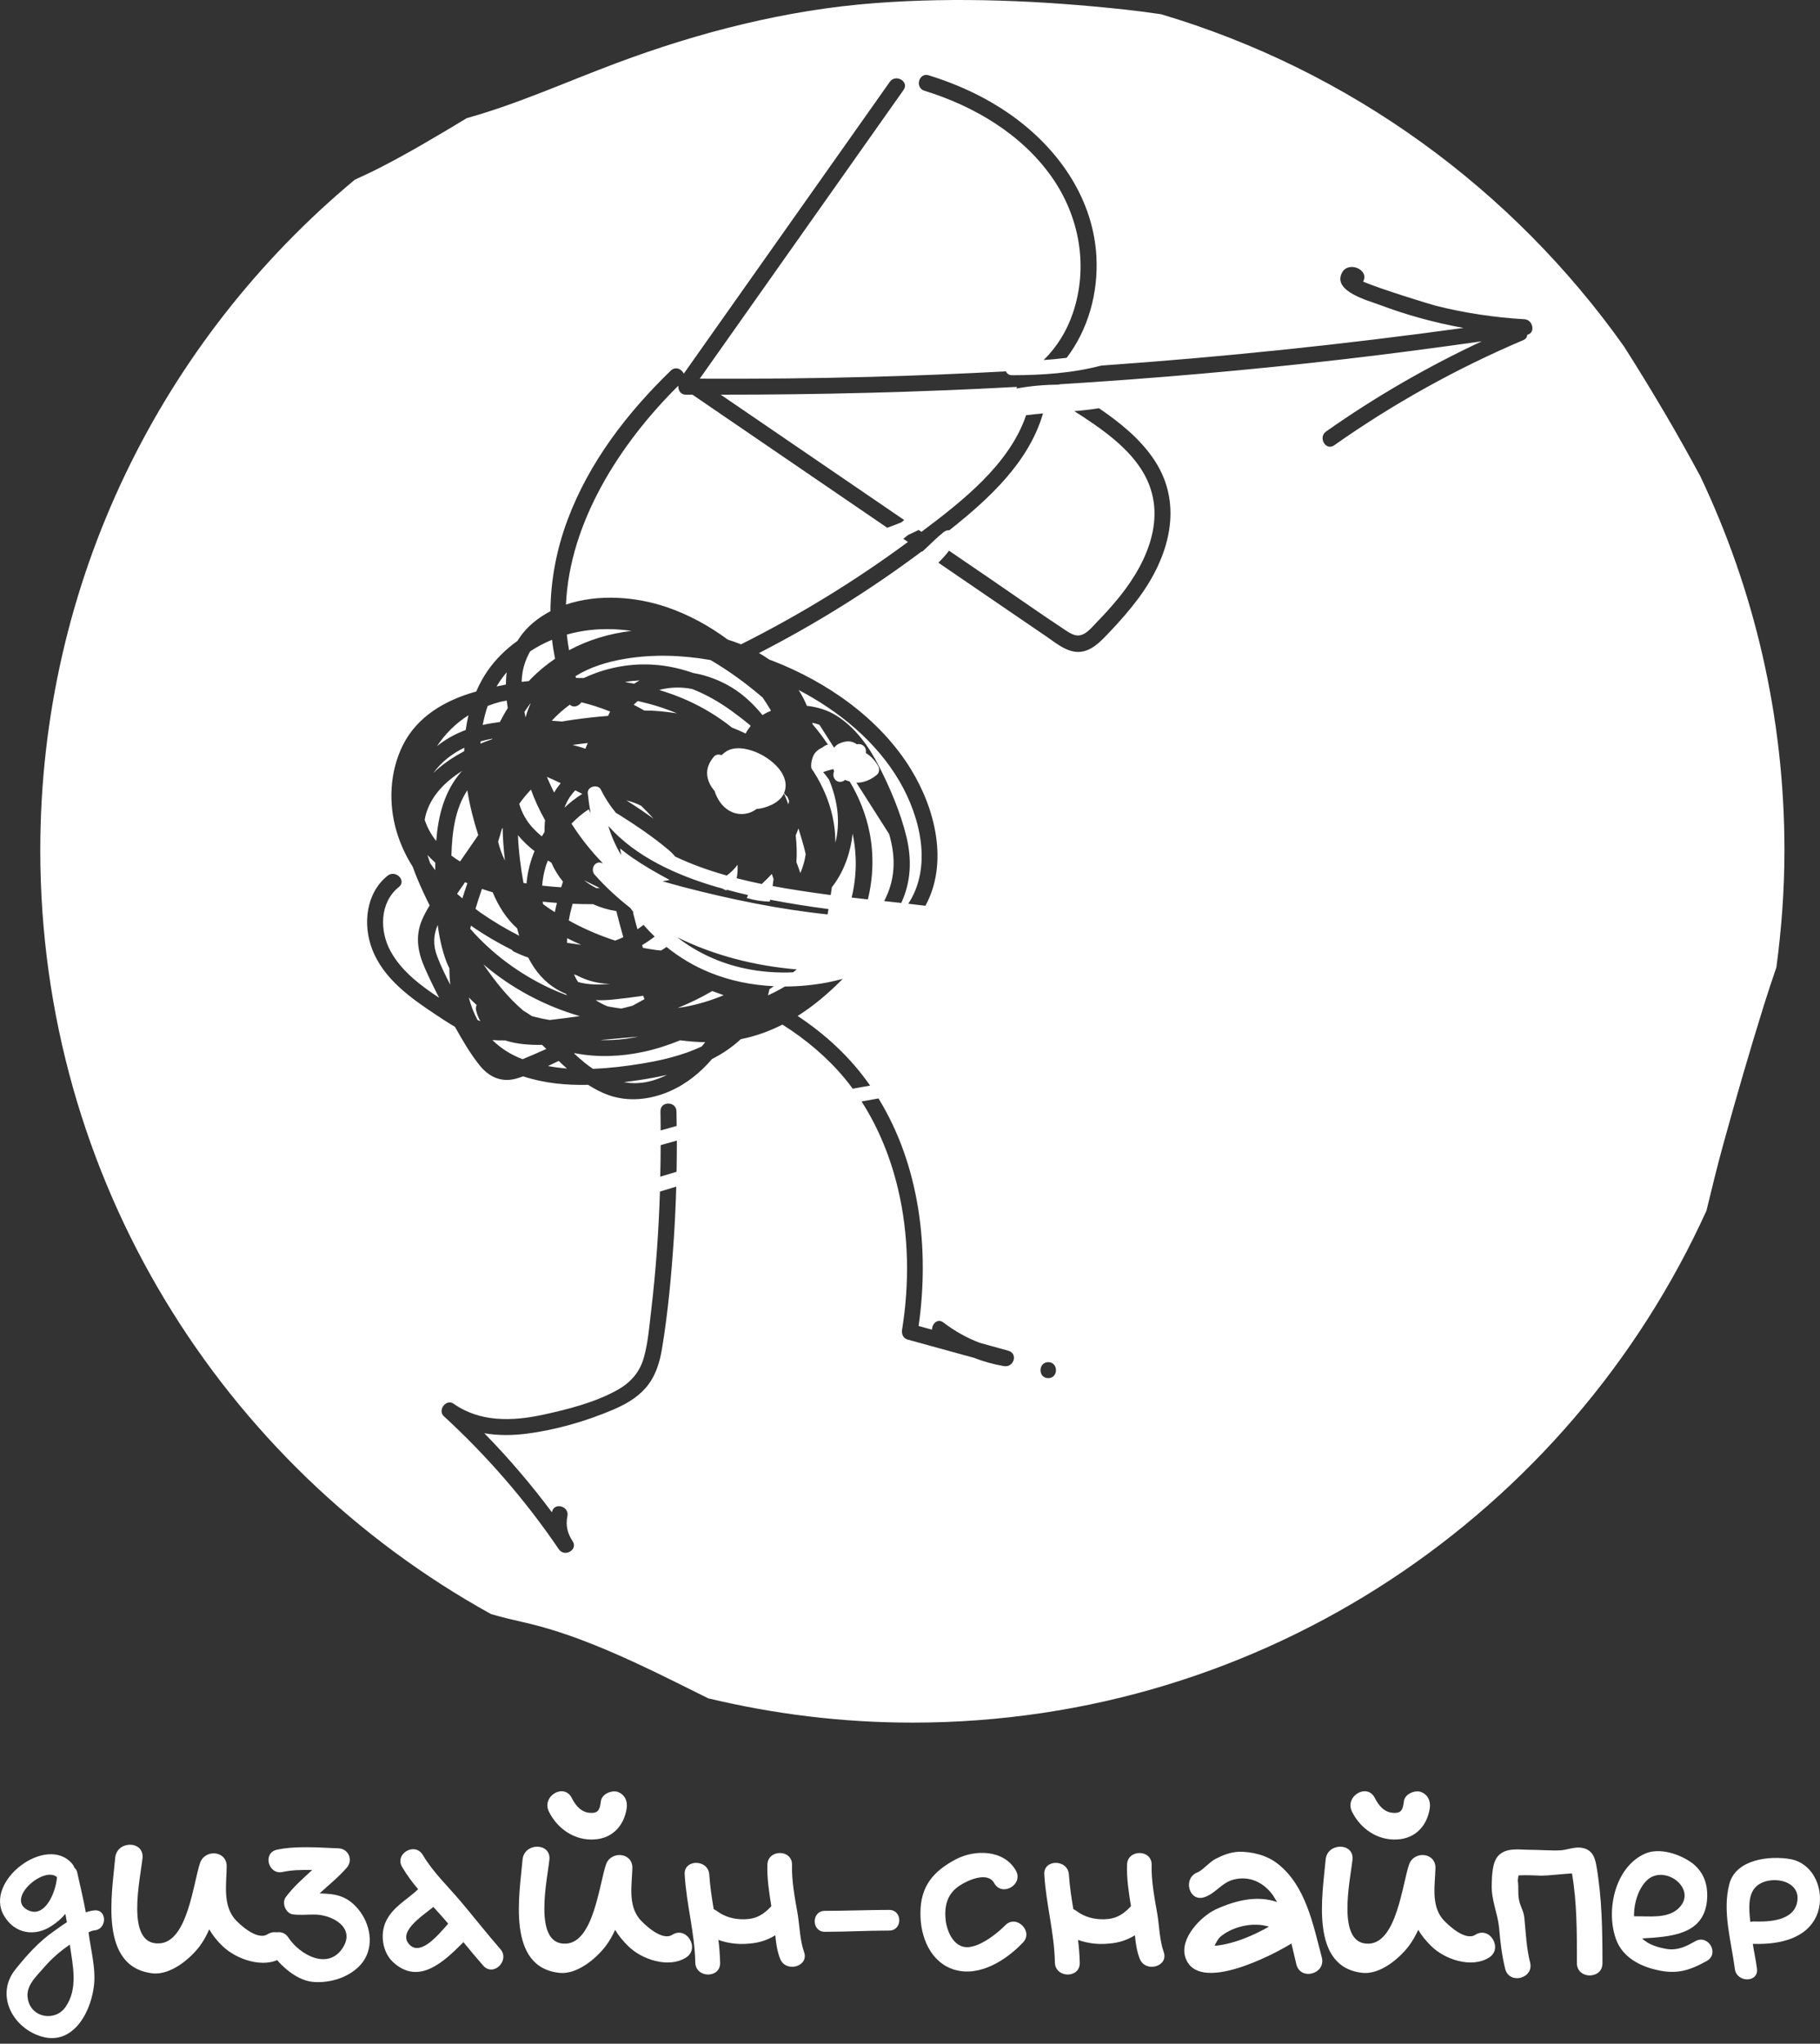
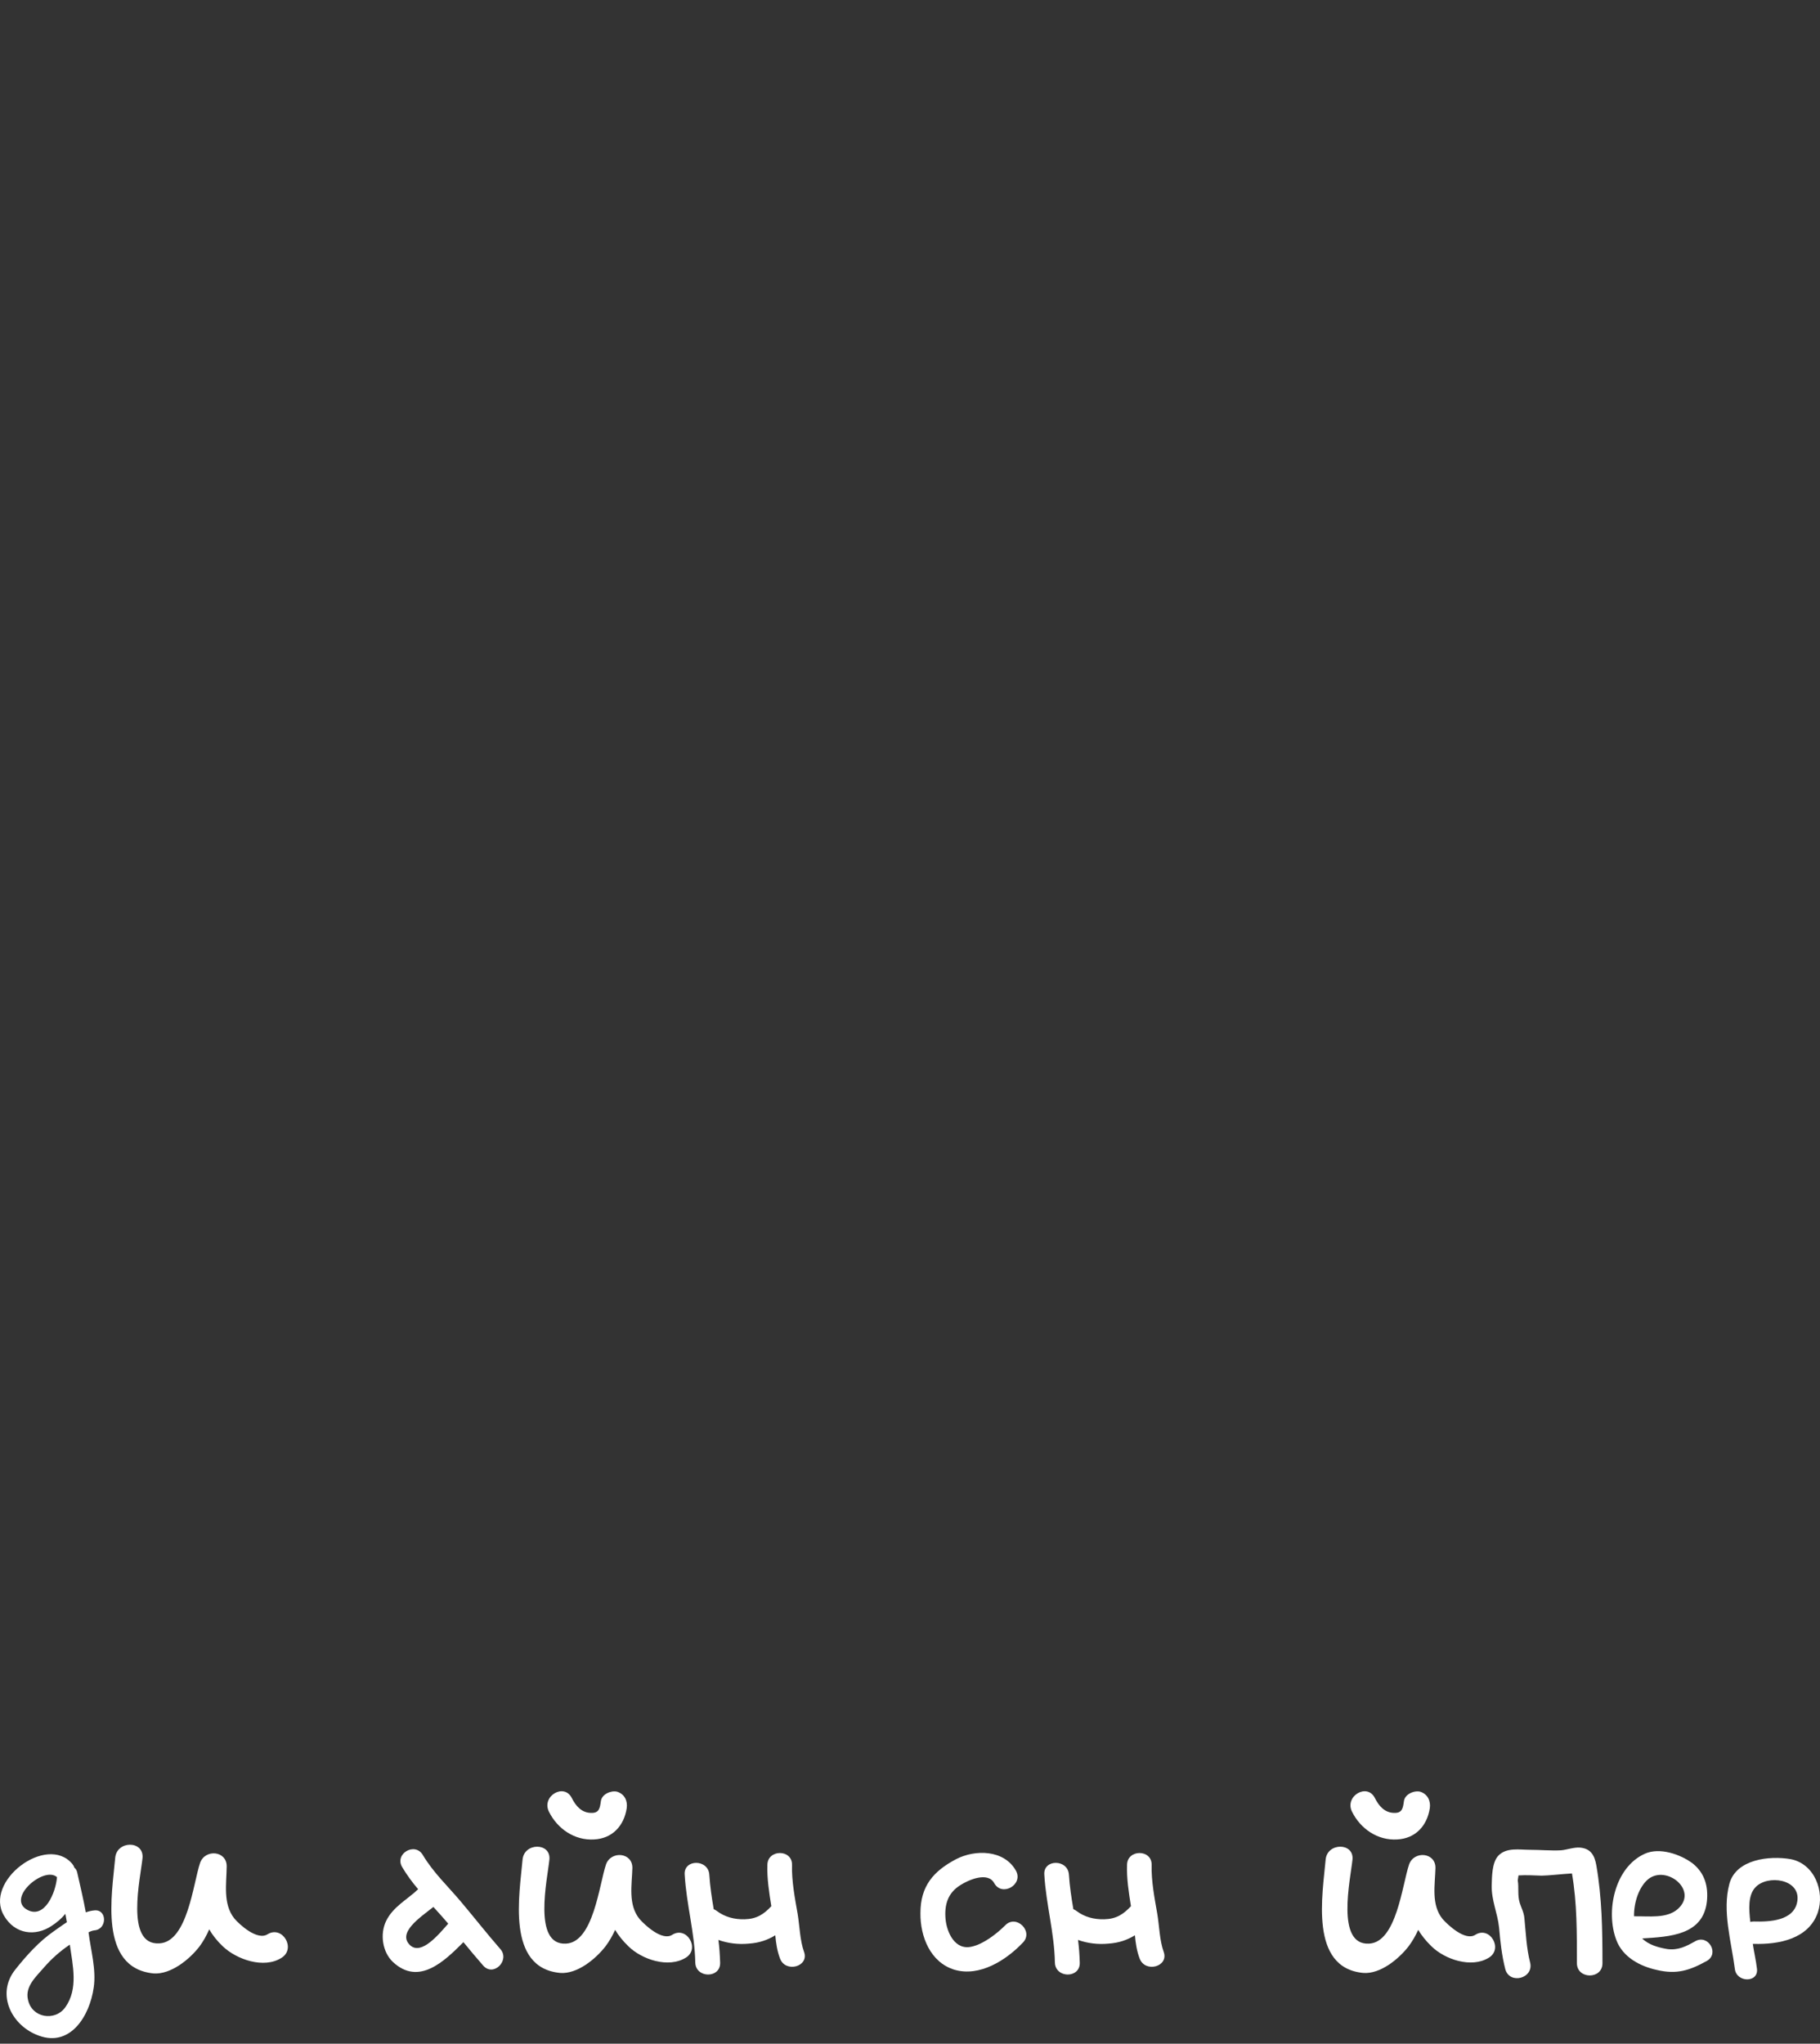
<svg xmlns="http://www.w3.org/2000/svg" width="106" height="119" viewBox="0 0 106 119" fill="none">
  <rect x="0" y="0" width="106" height="119" fill="#333333" stroke="none" />
-   <path d="M50.958 0.181C55.766 -0.185 60.709 0.037 65.5 0.555C66.207 0.631 66.916 0.724 67.622 0.829C78.64 4.103 88.087 11.014 94.583 20.171C95.443 21.516 96.267 22.875 97.06 24.223C97.733 25.371 98.382 26.534 99.015 27.704C102.161 34.313 103.929 41.707 103.929 49.513C103.929 51.823 103.759 54.092 103.461 56.322C103.208 57.064 102.958 57.807 102.726 58.555C101.9 61.208 101.126 63.878 100.387 66.556C100.027 67.85 99.709 69.174 99.385 70.501C91.396 88.076 73.701 100.304 53.138 100.304C49.043 100.304 45.064 99.805 41.248 98.889C39.86 98.205 38.481 97.5 37.081 96.853C34.958 95.872 32.764 94.97 30.475 94.457C29.83 94.311 29.207 94.16 28.602 93.985C12.948 85.333 2.346 68.663 2.346 49.513C2.346 33.81 9.473 19.779 20.668 10.461C21.04 10.288 21.412 10.124 21.779 9.941C23.634 9.013 25.412 7.948 27.189 6.878C30.14 6.056 32.959 4.778 35.882 3.682C40.712 1.872 45.805 0.571 50.958 0.181ZM38.437 69.382C38.363 71.68 38.202 73.976 37.931 76.262C37.82 77.186 37.751 78.145 37.5 79.045C37.262 79.903 36.73 80.501 35.964 80.931C34.666 81.66 33.059 82.068 31.611 82.38C29.841 82.76 27.956 82.82 26.418 81.735C25.985 81.431 25.467 82.112 25.854 82.467C28.375 84.783 30.62 87.375 32.546 90.207C32.879 90.7 33.684 90.237 33.35 89.738C33.05 89.291 32.934 88.814 33.047 88.284C33.17 87.699 32.273 87.449 32.149 88.036C32.147 88.042 32.145 88.051 32.145 88.057C30.934 86.436 29.622 84.898 28.207 83.454C29.016 83.594 29.856 83.585 30.688 83.478C32.386 83.259 34.124 82.755 35.701 82.086C36.397 81.79 37.079 81.409 37.586 80.836C38.171 80.177 38.424 79.349 38.563 78.494C38.906 76.4 39.102 74.27 39.243 72.152C39.311 71.134 39.358 70.113 39.387 69.093C39.069 69.187 38.752 69.285 38.437 69.382ZM61.051 79.315C60.453 79.316 60.451 80.246 61.051 80.246C61.651 80.246 61.653 79.315 61.051 79.315ZM50.178 64.135C51.18 65.691 51.88 67.441 52.305 69.24C52.935 71.914 52.974 74.72 52.539 77.427C52.498 77.675 52.599 77.926 52.863 78L56.719 79.061C57.281 79.279 57.869 79.443 58.473 79.546C59.052 79.642 59.31 78.811 58.721 78.647L57.051 78.186C56.303 77.899 55.599 77.505 54.946 77.006C54.607 76.747 54.279 77.082 54.283 77.425L53.502 77.209C54.141 72.707 53.568 67.873 51.165 63.959C50.837 64.016 50.506 64.075 50.178 64.135ZM38.478 66.68C38.481 67.292 38.466 67.904 38.454 68.514C38.772 68.419 39.089 68.323 39.405 68.231C39.416 67.625 39.422 67.019 39.422 66.413C39.106 66.499 38.793 66.587 38.478 66.68ZM39.399 64.706C39.383 64.108 38.452 64.106 38.467 64.706C38.477 65.08 38.471 65.452 38.476 65.823C38.786 65.735 39.098 65.647 39.41 65.562C39.406 65.277 39.406 64.992 39.399 64.706ZM52.625 5.237C52.972 4.747 52.165 4.281 51.822 4.768C47.824 10.432 43.823 16.094 39.824 21.758C39.707 21.489 39.342 21.314 39.066 21.581C36.528 24.041 34.323 26.902 33.07 30.233C32.423 31.948 32.07 33.772 32.06 35.589C31.709 35.774 31.373 35.989 31.064 36.25C30.677 36.572 30.376 36.932 30.14 37.316C29.468 37.795 28.872 38.378 28.394 39.065C28.133 39.445 27.917 39.849 27.734 40.268C27.708 40.276 27.679 40.28 27.65 40.29C25.907 40.785 24.282 41.731 23.454 43.409C22.696 44.949 22.613 46.786 23.1 48.421C23.317 49.156 23.64 49.837 24.038 50.472C24.126 50.72 24.223 50.967 24.323 51.207C24.539 51.716 24.773 52.222 25.023 52.721C24.857 52.992 24.705 53.269 24.582 53.557C24.173 54.512 24.329 55.414 24.731 56.34C24.992 56.935 25.278 57.52 25.576 58.1C24.482 57.373 23.395 56.557 22.756 55.403C22.093 54.208 22.105 52.55 23.23 51.648C23.698 51.275 23.037 50.62 22.573 50.991C21.312 51.998 21.121 53.832 21.676 55.272C22.341 57.007 23.942 58.13 25.435 59.116C25.782 59.346 26.133 59.579 26.498 59.79C26.931 60.562 27.383 61.346 27.932 62.03C28.486 62.718 29.213 63.05 30.09 62.798C30.217 62.761 30.345 62.716 30.47 62.673C31.679 63.073 32.967 63.197 34.255 63.168C34.631 63.408 35.025 63.618 35.45 63.768C36.604 64.174 37.861 64.032 38.972 63.556C39.98 63.12 40.788 62.456 41.468 61.665C42.078 61.355 42.645 60.975 43.144 60.509C44 60.338 44.809 60.046 45.57 59.66C46.924 60.512 48.158 61.546 49.191 62.784C49.356 62.981 49.512 63.186 49.664 63.392C50.001 63.332 50.339 63.27 50.678 63.211C49.524 61.556 48.078 60.231 46.456 59.157C47.409 58.556 48.281 57.812 49.082 56.997C48.803 57.071 48.524 57.141 48.238 57.196C47.409 57.356 46.563 57.44 45.715 57.442C45.397 57.629 45.069 57.804 44.727 57.956C44.759 57.839 44.79 57.72 44.815 57.599C44.901 57.541 44.983 57.481 45.069 57.424C43.796 57.364 42.538 57.115 41.351 56.633C40.426 56.259 39.58 55.75 38.818 55.138C38.714 55.209 38.611 55.286 38.498 55.346C38.4 55.335 38.301 55.329 38.202 55.315C37.95 55.282 37.697 55.237 37.444 55.19C37.43 55.136 37.411 55.084 37.395 55.033C37.649 54.883 37.894 54.715 38.13 54.536C37.904 54.319 37.687 54.091 37.48 53.852C37.362 53.941 37.249 54.033 37.126 54.111C37.034 53.785 36.951 53.456 36.867 53.128C36.877 53.128 36.89 53.127 36.9 53.125C36.839 53.041 36.774 52.955 36.713 52.869C35.978 52.296 35.278 51.654 34.635 50.932C34.378 50.644 34.62 50.105 35.035 50.244C35.062 50.252 35.09 50.26 35.117 50.269C34.427 49.568 33.817 48.79 33.283 47.958C33.589 47.642 33.924 47.361 34.285 47.125C34.318 47.201 34.364 47.268 34.4 47.34C34.327 46.96 34.273 46.576 34.232 46.194C34.189 45.788 34.827 45.63 35 45.984C35.238 46.475 35.534 46.919 35.869 47.328C35.937 47.369 36.007 47.408 36.072 47.449C37.011 48.037 37.941 48.667 38.798 49.371C38.989 49.527 39.175 49.69 39.327 49.877C40.286 50.333 41.295 50.69 42.328 50.98C42.57 50.799 42.786 50.593 42.956 50.351C42.97 50.614 42.957 50.877 42.905 51.138C43.39 51.261 43.874 51.374 44.365 51.473C44.566 51.288 44.765 51.094 44.95 50.885C44.989 50.985 45.02 51.086 45.053 51.187C45.038 51.324 45.019 51.458 44.998 51.592C46.066 51.791 47.138 51.949 48.19 52.091C48.253 52.101 48.318 52.107 48.382 52.115C48.4 51.99 48.419 51.864 48.438 51.741C48.442 51.715 48.444 51.688 48.448 51.663C49.14 50.784 49.536 49.677 49.657 48.535C49.916 49.753 49.904 51.026 49.6 52.263C49.914 52.3 50.231 52.335 50.547 52.37C50.855 51.105 50.902 49.78 50.648 48.486C50.44 47.431 50.038 46.422 49.487 45.504C49.397 45.477 49.306 45.453 49.222 45.412C49.119 45.504 48.975 45.547 48.836 45.515C48.616 45.465 48.493 45.216 48.549 45.007C48.557 44.972 48.569 44.937 48.579 44.902C48.561 44.863 48.551 44.82 48.534 44.781C48.429 44.806 48.325 44.836 48.22 44.867C48.127 44.894 48.037 44.923 47.942 44.954C48.059 45.096 48.175 45.242 48.281 45.392C48.741 46.492 48.947 47.691 48.698 48.876C48.686 48.938 48.668 49 48.651 49.063C48.649 48.87 48.645 48.679 48.631 48.486C48.518 47.164 48.054 45.978 47.37 44.902C47.366 44.9 47.361 44.897 47.357 44.893C47.318 44.849 47.289 44.797 47.269 44.744C47.26 44.73 47.252 44.715 47.242 44.703C47.246 44.689 47.249 44.676 47.253 44.664C47.251 44.646 47.242 44.629 47.242 44.61C47.244 44.397 47.284 44.194 47.374 43.999C47.483 43.769 47.686 43.619 47.912 43.517C47.984 43.455 48.066 43.401 48.164 43.37C48.184 43.364 48.205 43.366 48.224 43.362C47.949 42.947 47.647 42.549 47.322 42.167C47.316 42.14 47.312 42.112 47.306 42.083C47.449 42.116 47.593 42.151 47.727 42.204L48.577 43.535C48.657 43.439 48.752 43.354 48.862 43.303C49.041 43.221 49.255 43.155 49.45 43.169C49.619 43.181 49.777 43.241 49.902 43.338C49.906 43.338 49.908 43.336 49.912 43.336C50.171 43.278 50.436 43.453 50.434 43.734C50.434 43.771 50.43 43.808 50.428 43.847C50.725 44.017 50.97 44.299 51.147 44.601C51.233 44.75 51.22 44.982 51.083 45.102C50.761 45.377 50.38 45.556 49.955 45.574C49.926 45.574 49.898 45.565 49.873 45.565L51.785 48.566C52.194 49.971 52.14 51.236 51.495 52.468C51.828 52.503 52.159 52.54 52.491 52.577C53.054 51.361 53.118 50.068 52.794 48.728C52.451 47.322 51.853 45.907 51.193 44.617C50.608 43.469 49.83 42.374 48.723 41.674C48.224 41.36 47.62 41.166 46.996 41.099C46.863 40.778 46.7 40.47 46.514 40.177C48.869 41.407 51.04 43.188 52.381 45.48C53.615 47.593 54.303 50.488 52.9 52.622C53.233 52.659 53.566 52.698 53.898 52.741C55.245 50.26 54.487 47.122 53.05 44.785C51.24 41.84 48.168 39.701 44.985 38.473C44.928 38.45 44.866 38.432 44.807 38.409C44.614 38.274 44.413 38.145 44.205 38.026C47.524 36.32 50.699 34.342 53.687 32.105C53.695 32.112 53.704 32.116 53.712 32.122C53.765 32.073 53.823 32.024 53.876 31.973C54.231 31.636 54.578 31.292 54.958 30.984C55.059 30.904 55.174 30.866 55.291 30.876C57.603 29.046 59.917 26.918 60.747 24.074C60.419 24.101 60.09 24.138 59.762 24.177C58.788 27.048 56.03 29.193 53.668 30.968C53.615 30.931 53.559 30.894 53.506 30.857C53.311 30.958 53.111 31.05 52.91 31.137C52.812 31.217 52.711 31.293 52.61 31.371C52.701 31.433 52.789 31.494 52.88 31.556C49.818 33.819 46.562 35.811 43.159 37.518C42.907 37.415 42.648 37.326 42.386 37.244C41.297 36.433 40.093 35.784 38.845 35.356C37.042 34.738 34.836 34.569 32.963 35.203C33.172 30.408 36.105 25.826 39.51 22.456C39.483 22.704 39.625 22.979 39.949 22.981C40.077 22.983 40.205 22.981 40.33 22.981C44.111 25.565 47.891 28.148 51.674 30.73C51.949 30.631 52.225 30.529 52.496 30.416C52.551 30.371 52.605 30.325 52.662 30.28C51.645 29.586 50.629 28.891 49.612 28.197C47.068 26.458 44.521 24.721 41.975 22.981C47.729 22.983 53.483 22.84 59.23 22.527C59.213 22.558 59.209 22.591 59.203 22.622C60.027 22.47 60.871 22.4 61.717 22.394C61.705 22.39 61.692 22.384 61.68 22.378C67.233 22.035 72.776 21.552 78.303 20.913C80.972 20.605 83.638 20.25 86.3 19.874C83.133 21.355 80.097 23.108 77.234 25.125C76.75 25.466 77.214 26.276 77.705 25.929C81.151 23.503 84.84 21.452 88.717 19.805C88.879 19.737 88.943 19.617 88.953 19.492C89.448 19.377 89.277 18.618 88.795 18.589C87.053 18.488 85.328 18.231 83.636 17.806C83.284 17.717 80.409 16.831 79.387 16.399C79.783 15.707 78.528 15.165 78.156 15.886C77.6 16.964 79.698 17.504 80.327 17.742C81.919 18.344 83.562 18.792 85.233 19.094C78.231 20.061 71.195 20.792 64.143 21.285C62.45 21.731 60.686 21.846 58.94 21.848C58.76 21.848 58.644 21.751 58.587 21.624C55.981 21.762 53.375 21.873 50.765 21.942C47.429 22.035 44.092 22.065 40.755 22.049C44.712 16.446 48.67 10.842 52.625 5.237ZM38.852 62.585C38.522 62.749 38.177 62.882 37.806 62.971C37.294 63.092 36.803 63.096 36.331 63.012C36.631 62.975 36.929 62.936 37.223 62.891C37.761 62.811 38.309 62.712 38.852 62.585ZM39.615 60.574C40.1 60.636 40.587 60.677 41.075 60.685C41.008 60.77 40.938 60.852 40.868 60.934C39.776 61.451 38.542 61.739 37.395 61.928C36.471 62.082 35.503 62.198 34.534 62.235C34.36 62.116 34.185 61.991 34.019 61.853C33.824 61.691 33.63 61.521 33.438 61.345C33.452 61.339 33.464 61.33 33.478 61.324C34.799 61.583 36.175 61.527 37.498 61.241C38.223 61.083 38.927 60.853 39.615 60.574ZM33.019 62.217C32.649 62.19 32.281 62.139 31.918 62.073C32.127 61.977 32.335 61.876 32.54 61.775C32.7 61.929 32.861 62.077 33.019 62.217ZM28.675 60.558C28.923 60.58 29.172 60.586 29.423 60.58C30.078 60.798 30.839 60.853 31.572 60.839C31.654 60.919 31.739 60.997 31.821 61.077C31.363 61.285 30.901 61.484 30.435 61.675C29.736 61.408 29.151 61.028 28.675 60.558ZM37.185 60.358C36.929 60.412 36.668 60.459 36.407 60.492C35.947 60.552 35.481 60.574 35.019 60.563C35.027 60.559 35.035 60.556 35.043 60.552C35.756 60.488 36.471 60.424 37.185 60.358ZM27.305 58.079C27.453 58.231 27.601 58.381 27.761 58.519C27.722 58.609 27.702 58.712 27.727 58.82C27.782 59.063 27.87 59.27 27.977 59.459C27.921 59.441 27.868 59.416 27.814 59.395C27.593 58.985 27.422 58.545 27.305 58.079ZM28.157 56.154C29.782 57.538 31.712 58.572 33.766 59.165C33.187 59.249 32.605 59.326 32.024 59.392C31.667 59.336 31.318 59.258 30.975 59.165C30.813 59.05 30.647 58.947 30.479 58.849C29.577 58.078 28.827 57.132 28.157 56.154ZM37.536 58.178C37.304 58.307 37.07 58.436 36.836 58.562C36.618 58.617 36.401 58.676 36.182 58.726C35.913 58.695 35.647 58.644 35.382 58.597C35.138 58.492 34.904 58.375 34.696 58.237C35.031 58.25 35.372 58.237 35.719 58.2C36.294 58.141 36.876 58.069 37.459 57.98C37.484 58.046 37.511 58.11 37.536 58.178ZM42.145 57.949C41.408 58.259 40.64 58.487 39.878 58.629C39.742 58.654 39.604 58.675 39.469 58.693C40.163 58.412 40.837 58.085 41.483 57.707C41.705 57.787 41.926 57.863 42.145 57.949ZM27.429 53.898C28.189 54.427 28.993 54.898 29.809 55.307C29.841 55.35 29.884 55.386 29.938 55.413C30.2 55.542 30.468 55.654 30.741 55.748C30.747 55.752 30.756 55.756 30.764 55.758C30.864 55.949 30.973 56.134 31.092 56.315C31.593 57.068 32.236 57.572 32.967 57.874C32.985 57.901 33.004 57.929 33.023 57.954C32.657 57.819 32.295 57.668 31.944 57.502C30.213 56.682 28.647 55.518 27.388 54.082C27.4 54.021 27.412 53.957 27.429 53.898ZM25.492 53.856C25.589 54.596 25.746 55.323 26.007 56.017C26.056 56.146 26.118 56.264 26.174 56.387C26.174 56.707 26.19 57.028 26.227 57.342C25.947 56.806 25.682 56.262 25.469 55.703C25.202 55.007 25.252 54.429 25.492 53.856ZM33.565 56.781C33.965 56.989 34.39 57.143 34.836 57.221C35.074 57.264 35.308 57.284 35.542 57.288C34.918 57.346 34.269 57.35 33.667 57.18C33.579 57.04 33.499 56.892 33.427 56.738C33.474 56.751 33.519 56.769 33.565 56.781ZM39.478 54.603C40.624 55.483 41.966 56.102 43.44 56.404C44.35 56.591 45.272 56.655 46.192 56.616C46.262 56.559 46.334 56.507 46.404 56.447C43.985 56.242 41.629 55.649 39.487 54.596C39.485 54.6 39.48 54.602 39.478 54.603ZM33.028 54.627C33.299 54.765 33.575 54.895 33.852 55.015C33.577 54.976 33.302 54.938 33.026 54.899C33.022 54.809 33.026 54.717 33.028 54.627ZM33.35 52.626C33.744 52.642 34.14 52.651 34.536 52.647C34.971 52.842 35.429 52.978 35.898 53.052C36.023 53.559 36.157 54.066 36.303 54.569C36.147 54.641 35.99 54.709 35.83 54.769C34.988 54.498 34.169 54.148 33.391 53.741C33.302 53.696 33.215 53.641 33.127 53.594C33.182 53.269 33.261 52.946 33.35 52.626ZM28.069 51.758C28.277 51.83 28.486 51.895 28.695 51.957C29.036 52.774 29.501 53.505 30.119 54.056C30.158 54.199 30.195 54.346 30.24 54.487C29.458 54.089 28.699 53.637 27.98 53.136C27.884 53.068 27.79 52.992 27.693 52.92C27.81 52.53 27.936 52.144 28.069 51.758ZM35.428 48.092C35.608 48.691 35.858 49.262 36.181 49.796C36.16 49.665 36.136 49.533 36.115 49.402C36.345 49.591 36.582 49.772 36.826 49.94C37.512 50.413 38.251 50.834 39.003 51.238C38.865 51.267 38.727 51.288 38.59 51.315C38.988 51.425 39.383 51.542 39.783 51.647C42.543 52.363 45.359 52.946 48.201 53.244C48.222 53.14 48.236 53.037 48.253 52.933C47.115 52.783 45.979 52.605 44.852 52.388C44.845 52.425 44.839 52.46 44.831 52.497C44.383 52.491 43.932 52.416 43.49 52.289C43.517 52.234 43.546 52.177 43.57 52.117C43.16 52.025 42.75 51.921 42.344 51.81C42.323 51.821 42.307 51.834 42.287 51.844C42.24 51.821 42.192 51.799 42.145 51.776C42.114 51.762 42.081 51.747 42.051 51.73C41.948 51.702 41.843 51.677 41.74 51.647C39.434 50.969 37.038 49.909 35.428 48.092ZM32.435 52.573C32.39 52.752 32.351 52.931 32.315 53.111C32.08 52.964 31.848 52.811 31.626 52.645C31.618 52.597 31.614 52.55 31.607 52.501C31.885 52.53 32.16 52.551 32.435 52.573ZM27.139 51.393C27.165 51.405 27.194 51.414 27.221 51.427C27.12 51.718 27.024 52.012 26.93 52.308C26.827 52.219 26.722 52.137 26.621 52.045C26.777 51.819 26.932 51.591 27.088 51.365C27.104 51.373 27.122 51.384 27.139 51.393ZM34.935 51.706C34.873 51.708 34.813 51.713 34.752 51.713H34.735C34.481 51.584 34.238 51.434 34.017 51.253C34.32 51.409 34.629 51.556 34.935 51.706ZM32.11 50.227C32.283 50.626 32.511 50.998 32.788 51.333C32.753 51.444 32.718 51.554 32.685 51.665C32.314 51.642 31.945 51.611 31.577 51.568C31.604 51.201 31.669 50.831 31.778 50.47C31.815 50.347 31.864 50.225 31.911 50.105C31.977 50.145 32.043 50.187 32.11 50.227ZM30.166 48.628C30.449 48.975 30.776 49.281 31.131 49.559C30.88 50.166 30.721 50.801 30.665 51.441C30.605 51.433 30.548 51.42 30.488 51.41C30.324 50.501 30.205 49.564 30.166 48.628ZM46.805 49.252C46.85 49.412 46.887 49.575 46.924 49.737C46.873 50.109 46.768 50.479 46.612 50.836C46.544 50.622 46.466 50.41 46.386 50.203C46.416 49.688 46.406 49.17 46.345 48.658C46.345 48.654 46.343 48.648 46.343 48.645C46.398 48.509 46.456 48.373 46.503 48.237C46.608 48.576 46.71 48.915 46.805 49.252ZM24.896 49.782C25.04 49.94 25.192 50.092 25.352 50.233C25.352 50.254 25.35 50.273 25.35 50.291C25.35 50.416 25.35 50.542 25.348 50.667C25.247 50.536 25.149 50.4 25.055 50.263C24.997 50.105 24.944 49.942 24.896 49.782ZM27.217 46.018C27.358 46.903 27.582 47.776 27.855 48.628C27.502 49.139 27.149 49.651 26.796 50.162C26.622 50.055 26.453 49.942 26.291 49.819C26.326 48.503 26.49 47.118 27.217 46.018ZM29.274 48.203C29.287 48.84 29.334 49.474 29.408 50.108C29.234 49.755 29.1 49.386 29.012 49.008C29.088 48.763 29.16 48.517 29.227 48.27C29.244 48.248 29.26 48.226 29.274 48.203ZM26.843 44.966C25.869 46.095 25.52 47.519 25.405 48.967C25.397 48.956 25.387 48.948 25.381 48.938C25.083 48.56 24.878 48.156 24.734 47.743C24.747 47.669 24.759 47.595 24.777 47.523C25.063 46.357 25.937 45.504 26.927 44.882C26.9 44.91 26.869 44.935 26.843 44.966ZM30.924 45.975C31.142 46.584 31.419 47.182 31.747 47.761C31.72 47.986 31.711 48.213 31.717 48.438C31.659 48.525 31.606 48.614 31.555 48.702C31.366 48.544 31.187 48.375 31.02 48.196C30.669 47.812 30.388 47.321 30.24 46.804C30.452 46.512 30.677 46.233 30.924 45.975ZM36.475 46.607C36.768 46.669 37.059 46.777 37.34 46.917C37.588 47.159 37.832 47.41 38.065 47.669C37.596 47.334 37.118 47.007 36.631 46.699C36.58 46.666 36.526 46.638 36.475 46.607ZM42.658 43.606C42.96 43.541 43.273 43.568 43.572 43.644C44.178 43.795 44.773 44.138 45.211 44.586C45.622 45.005 45.911 45.597 45.667 46.17C45.71 46.258 45.778 46.338 45.86 46.39C45.891 46.472 45.926 46.55 45.957 46.632C45.945 46.702 45.928 46.771 45.916 46.841C45.84 46.623 45.752 46.408 45.657 46.198C45.651 46.211 45.649 46.223 45.643 46.235C45.495 46.529 45.201 46.742 44.909 46.876C44.634 47.001 44.353 47.086 44.06 47.105C43.811 47.3 43.48 47.404 43.17 47.399C42.394 47.387 41.845 46.778 41.617 46.053C41.385 45.786 41.223 45.477 41.188 45.122C41.148 44.72 41.326 44.354 41.58 44.057C41.687 43.929 41.876 43.91 42.026 43.97C42.203 43.795 42.418 43.658 42.658 43.606ZM33.914 46.225C33.544 46.453 33.195 46.726 32.873 47.034C32.955 46.821 33.053 46.611 33.181 46.418C33.277 46.274 33.386 46.143 33.501 46.018C33.639 46.087 33.779 46.155 33.914 46.225ZM31.877 45.245C32.138 45.358 32.397 45.479 32.655 45.602C32.514 45.775 32.384 45.956 32.273 46.149C32.128 45.854 31.988 45.556 31.858 45.254C31.864 45.252 31.871 45.249 31.877 45.245ZM27.034 43.744C26.385 44.085 25.765 44.502 25.241 45.007C25.726 44.344 26.346 43.874 27.042 43.537C27.04 43.607 27.034 43.674 27.034 43.744ZM34.236 43.264C34.187 43.375 34.134 43.486 34.095 43.599C33.85 43.508 33.599 43.437 33.347 43.377C33.642 43.336 33.941 43.297 34.236 43.264ZM27.284 41.648C27.218 41.931 27.163 42.217 27.124 42.504C26.516 42.732 25.954 43.044 25.453 43.444C25.934 42.724 26.561 42.099 27.284 41.648ZM28.663 43.04C28.435 43.122 28.206 43.206 27.982 43.301C27.985 43.256 27.991 43.212 27.995 43.167C28.215 43.103 28.445 43.052 28.675 43.009C28.671 43.019 28.667 43.03 28.663 43.04ZM38.393 40.175C39.017 40.004 39.673 39.994 40.312 40.117C41.139 40.44 41.919 40.892 42.648 41.422C42.993 41.672 43.336 41.937 43.673 42.214C43.687 42.232 43.702 42.251 43.716 42.27C43.609 42.407 43.511 42.551 43.427 42.711C43.166 42.588 42.899 42.469 42.63 42.364C41.823 41.721 40.931 41.181 39.995 40.765C39.475 40.535 38.939 40.341 38.393 40.175ZM29.574 41.227C29.408 41.489 29.258 41.763 29.114 42.04C28.776 42.085 28.441 42.138 28.114 42.214C28.184 41.836 28.279 41.465 28.404 41.103C28.657 41.005 28.915 40.924 29.176 40.856C29.289 40.834 29.4 40.811 29.513 40.793C29.527 40.937 29.552 41.081 29.574 41.227ZM33.86 40.892C34.433 41.031 34.994 41.214 35.534 41.432C35.495 41.516 35.452 41.598 35.415 41.685C34.729 41.738 34.05 41.814 33.374 41.91C33.163 41.939 32.949 41.976 32.735 42.013C32.536 41.994 32.339 41.978 32.136 41.966C32.456 41.617 32.812 41.304 33.191 41.029C33.386 41.234 33.706 41.128 33.86 40.892ZM30.913 40.938C30.792 41.209 30.685 41.489 30.611 41.774C30.585 41.668 30.567 41.561 30.544 41.452C30.649 41.3 30.747 41.144 30.862 40.996C30.879 40.976 30.897 40.957 30.913 40.938ZM36.391 38.363C38.021 38.088 39.725 38.14 41.385 38.434C42.461 39.064 43.469 39.803 44.416 40.614C44.591 40.863 44.751 41.12 44.905 41.383C44.735 41.455 44.57 41.536 44.416 41.635C44.4 41.62 44.386 41.604 44.367 41.59C43.868 40.982 43.293 40.442 42.617 40.029C41.94 39.617 41.165 39.32 40.366 39.185C39.107 38.743 37.762 38.565 36.339 38.774C35.501 38.898 34.719 39.142 33.996 39.482C33.848 39.478 33.7 39.479 33.553 39.477C33.54 39.442 33.526 39.407 33.516 39.372C34.38 38.834 35.391 38.53 36.391 38.363ZM37.147 40.819C37.929 40.992 38.695 41.228 39.43 41.538C39.37 41.53 39.31 41.518 39.251 41.51C38.693 41.43 38.103 41.368 37.524 41.372C37.321 41.255 37.116 41.142 36.906 41.037C36.98 40.959 37.064 40.889 37.147 40.819ZM29.511 39.145C29.48 39.38 29.468 39.618 29.464 39.86C29.458 39.86 29.451 39.863 29.445 39.865C29.271 39.898 29.098 39.935 28.924 39.972C28.934 39.953 28.944 39.934 28.954 39.918C29.118 39.643 29.305 39.386 29.511 39.145ZM37.255 39.62C37.144 39.678 37.039 39.744 36.937 39.81C36.756 39.773 36.573 39.742 36.389 39.711C36.674 39.664 36.963 39.635 37.255 39.62ZM32.151 37.253C32.192 37.623 32.256 37.992 32.328 38.357C31.821 38.702 31.342 39.097 30.895 39.553C30.862 39.586 30.835 39.624 30.805 39.657C30.663 39.676 30.519 39.684 30.38 39.704C30.39 39.515 30.404 39.327 30.436 39.138C30.515 38.698 30.668 38.293 30.877 37.928C31.277 37.661 31.706 37.436 32.151 37.253ZM64.007 23.77C63.53 23.846 63.05 23.901 62.567 23.94C62.962 24.189 63.354 24.443 63.733 24.71C64.744 25.414 65.74 26.226 66.428 27.263C68.11 29.797 66.925 32.614 65.191 34.763C64.779 35.272 64.34 35.757 63.882 36.227C63.67 36.445 63.454 36.712 63.195 36.872C62.742 37.153 62.405 36.928 62.009 36.665C60.586 35.727 59.189 34.74 57.78 33.777C56.944 33.206 56.108 32.635 55.273 32.065C55.086 32.315 54.872 32.545 54.652 32.765C56.051 33.72 57.449 34.677 58.848 35.632C59.552 36.114 60.259 36.595 60.963 37.075C61.585 37.502 62.29 38.117 63.107 37.924C63.758 37.77 64.233 37.207 64.677 36.747C65.248 36.148 65.791 35.523 66.288 34.859C68.058 32.494 68.985 29.442 67.233 26.793C66.41 25.55 65.227 24.603 64.007 23.77ZM33.013 36.952C34.257 36.599 35.532 36.555 36.787 36.735C35.497 36.889 34.267 37.254 33.142 37.862C33.088 37.558 33.044 37.256 33.013 36.952ZM54.088 4.385C53.515 4.208 53.268 5.107 53.841 5.284C56.716 6.169 59.505 7.81 61.259 10.312C62.879 12.622 63.397 15.526 62.489 18.223C62.14 19.262 61.559 20.206 60.785 20.964C61.233 20.935 61.678 20.892 62.124 20.835C63.383 19.184 63.97 17.045 63.857 14.944C63.679 11.677 61.789 8.878 59.228 6.947C57.69 5.787 55.926 4.952 54.088 4.385Z" fill="white" />
  <path d="M3.807 116.874C4.569 115.798 4.238 114.448 4.066 113.231C3.493 113.617 3.006 114.048 2.546 114.578C2.088 115.11 1.455 115.668 1.628 116.428C1.844 117.504 3.207 117.718 3.807 116.874ZM3.32 109.302C2.575 108.628 0.338 110.534 1.599 111.21C2.603 111.74 3.248 110.206 3.32 109.302ZM4.209 108.528C4.267 108.6 4.31 108.671 4.324 108.741C4.411 108.815 4.468 108.899 4.497 109.029C4.669 109.803 4.854 110.563 4.998 111.352C5.156 111.294 5.329 111.251 5.501 111.237C6.245 111.165 6.245 112.341 5.501 112.399C5.384 112.413 5.271 112.456 5.156 112.514C5.286 113.545 5.614 114.693 5.458 115.726C5.228 117.375 4.109 119.197 2.275 118.535C0.683 117.977 -0.249 116.128 0.882 114.693C1.542 113.863 2.275 113.044 3.148 112.442C3.378 112.284 3.622 112.097 3.895 111.927L3.807 111.438C3.593 111.697 3.335 111.927 3.006 112.14C2.059 112.771 0.87 112.629 0.238 111.553C-0.966 109.546 2.718 106.764 4.209 108.528Z" fill="white" />
  <path d="M8.301 108.182C8.186 109.344 7.268 113.273 9.274 113.158C10.925 113.086 11.254 109.646 11.654 108.469C11.942 107.652 13.217 107.752 13.203 108.685C13.19 109.687 12.975 110.864 13.648 111.708C13.936 112.053 14.981 113.014 15.585 112.626C16.458 112.096 17.263 113.474 16.388 114.004C15.369 114.649 13.79 114.102 12.975 113.33C12.63 113 12.373 112.671 12.186 112.34C12.028 112.7 11.841 113.043 11.613 113.345C11.038 114.09 9.95 114.979 8.945 114.908C5.705 114.591 6.536 110.219 6.709 108.182C6.793 107.163 8.385 107.151 8.301 108.182Z" fill="white" />
-   <path d="M16.792 112.813C17.482 113.861 19.158 114.75 19.989 113.374C20.708 112.183 19.258 111.452 18.254 111.48C17.825 111.48 17.465 111.524 17.036 111.466C16.634 111.394 16.404 110.807 16.634 110.476C17.079 109.874 17.638 109.388 18.182 108.885C17.58 108.872 16.979 108.885 16.463 109C15.632 109.186 15.286 107.911 16.104 107.71C17.209 107.465 18.585 107.58 19.716 107.624C20.32 107.652 20.577 108.326 20.191 108.757C19.716 109.301 19.143 109.759 18.613 110.248C19.431 110.275 20.162 110.32 20.864 111.166C21.569 112.01 21.811 113.302 21.137 114.234C20.493 115.109 19.23 115.51 18.168 115.395C17.151 115.265 16.19 114.321 15.646 113.487C15.171 112.756 16.32 112.099 16.792 112.813Z" fill="white" />
  <path d="M26.104 112.011C25.946 111.826 25.788 111.639 25.63 111.466L25.241 111.037C24.482 111.639 23.105 112.543 23.894 113.274C24.553 113.861 25.558 112.627 26.104 112.011ZM28.139 114.448C27.751 114.005 27.365 113.545 26.991 113.087C25.874 114.206 24.397 115.64 22.89 114.247C22.274 113.674 22.116 112.614 22.489 111.853C22.89 111.023 23.724 110.606 24.354 110.004C24.009 109.602 23.695 109.172 23.422 108.714C22.962 107.938 24.167 107.238 24.625 108.01C25.241 109.043 26.09 109.832 26.849 110.735C27.624 111.653 28.34 112.571 29.129 113.475C29.731 114.134 28.741 115.138 28.139 114.448Z" fill="white" />
-   <path d="M33.305 104.699C33.535 105.157 33.878 105.56 34.437 105.56C34.897 105.572 34.94 105.285 34.997 104.87C35.055 104.469 35.585 104.239 35.942 104.326C36.388 104.469 36.56 104.87 36.501 105.285C36.344 106.32 35.657 107.051 34.609 107.106C33.461 107.18 32.459 106.478 31.97 105.488C31.526 104.584 32.859 103.796 33.305 104.699ZM31.999 108.269C31.884 109.415 31.009 113.273 32.96 113.173C34.566 113.101 34.897 109.733 35.297 108.556C35.585 107.753 36.846 107.854 36.831 108.772C36.802 109.76 36.572 110.908 37.248 111.739C37.548 112.082 38.567 113.043 39.154 112.657C40 112.128 40.789 113.475 39.943 113.99C38.926 114.623 37.377 114.091 36.603 113.331C36.273 113.015 36.014 112.686 35.827 112.37C35.671 112.715 35.484 113.043 35.254 113.345C34.681 114.076 33.619 114.951 32.631 114.879C29.46 114.592 30.264 110.275 30.436 108.269C30.537 107.281 32.085 107.281 31.999 108.269Z" fill="white" />
+   <path d="M33.305 104.699C33.535 105.157 33.878 105.56 34.437 105.56C34.897 105.572 34.94 105.285 34.997 104.87C35.055 104.469 35.585 104.239 35.942 104.326C36.388 104.469 36.56 104.87 36.501 105.285C36.344 106.32 35.657 107.051 34.609 107.106C33.461 107.18 32.459 106.478 31.97 105.488C31.526 104.584 32.859 103.796 33.305 104.699ZM31.999 108.269C31.884 109.415 31.009 113.273 32.96 113.173C34.566 113.101 34.897 109.733 35.297 108.556C35.585 107.753 36.846 107.854 36.831 108.772C36.802 109.76 36.572 110.908 37.248 111.739C37.548 112.082 38.567 113.043 39.154 112.657C40 112.128 40.789 113.475 39.943 113.99C38.926 114.623 37.377 114.091 36.603 113.331C36.273 113.015 36.014 112.686 35.827 112.37C35.671 112.715 35.484 113.043 35.254 113.345C34.681 114.076 33.619 114.951 32.631 114.879C29.46 114.592 30.264 110.275 30.436 108.269C30.537 107.281 32.085 107.281 31.999 108.269" fill="white" />
  <path d="M41.311 109.158C41.354 109.832 41.455 110.505 41.568 111.166C41.625 111.193 41.683 111.224 41.74 111.265C42.215 111.624 42.773 111.768 43.361 111.754C44.063 111.739 44.48 111.468 44.924 110.992C44.796 110.205 44.667 109.374 44.694 108.585C44.71 107.667 46.144 107.667 46.129 108.585C46.1 109.515 46.3 110.55 46.458 111.452C46.573 112.142 46.587 112.986 46.831 113.66C47.133 114.52 45.741 114.894 45.427 114.033C45.269 113.619 45.197 113.159 45.154 112.686C44.71 112.957 44.236 113.13 43.605 113.173C43.018 113.23 42.402 113.159 41.841 112.957C41.899 113.387 41.927 113.832 41.942 114.278C41.97 115.21 40.523 115.196 40.494 114.278C40.465 112.557 39.976 110.879 39.878 109.158C39.804 108.24 41.254 108.24 41.311 109.158Z" fill="white" />
-   <path d="M48.041 111.264C49.289 111.264 50.536 111.209 51.785 111.209C52.573 111.209 52.573 112.412 51.785 112.412C50.536 112.412 49.289 112.484 48.041 112.484C47.252 112.484 47.252 111.264 48.041 111.264Z" fill="white" />
  <path d="M55.686 108.254C56.791 107.681 58.483 107.695 59.171 108.928C59.615 109.731 58.368 110.462 57.91 109.659C57.536 108.956 56.39 109.474 55.945 109.759C55.199 110.217 54.998 110.907 55.07 111.739C55.142 112.513 55.614 113.587 56.604 113.345C57.278 113.201 58.068 112.585 58.541 112.111C59.185 111.437 60.233 112.47 59.559 113.129C58.584 114.148 57.05 115.122 55.587 114.692C54.181 114.263 53.593 112.758 53.608 111.394C53.608 109.831 54.353 108.956 55.686 108.254Z" fill="white" />
  <path d="M62.256 109.158C62.3 109.832 62.4 110.505 62.515 111.166C62.573 111.193 62.63 111.224 62.688 111.265C63.16 111.624 63.719 111.768 64.308 111.754C65.008 111.739 65.425 111.468 65.869 110.992C65.742 110.205 65.612 109.374 65.641 108.585C65.655 107.667 67.089 107.667 67.074 108.585C67.046 109.515 67.247 110.55 67.405 111.452C67.52 112.142 67.534 112.986 67.777 113.66C68.079 114.52 66.688 114.894 66.372 114.033C66.214 113.619 66.142 113.159 66.099 112.686C65.655 112.957 65.181 113.13 64.55 113.173C63.963 113.23 63.347 113.159 62.786 112.957C62.844 113.387 62.873 113.832 62.887 114.278C62.916 115.21 61.468 115.196 61.439 114.278C61.41 112.557 60.923 110.879 60.823 109.158C60.751 108.24 62.199 108.24 62.256 109.158Z" fill="white" />
-   <path d="M70.864 113.288C71.882 113.173 72.973 112.713 73.905 112.185C72.987 111.897 71.798 112.168 71.079 112.77C70.921 112.914 70.837 113.115 70.734 113.288H70.864ZM70.806 111.178C72.04 110.62 73.246 110.363 74.377 110.749C74.291 110.606 74.207 110.462 74.121 110.332C73.56 109.575 72.743 109.213 71.839 109.445C71.137 109.632 70.822 110.232 70.163 110.462C69.245 110.792 68.857 109.345 69.761 109.016C70.046 108.899 70.449 108.412 70.794 108.24C71.209 108.024 71.64 107.854 72.126 107.823C72.93 107.81 73.79 108.024 74.421 108.527C76.055 109.803 76.484 112.084 76.988 113.99C77.218 114.937 75.768 115.337 75.509 114.405C75.41 114.019 75.324 113.587 75.209 113.158L75.18 113.187C74.207 113.789 69.718 116.169 69.029 113.947C68.699 112.871 69.933 111.595 70.806 111.178Z" fill="white" />
  <path d="M80.078 104.699C80.306 105.157 80.651 105.56 81.21 105.56C81.669 105.572 81.711 105.285 81.768 104.87C81.826 104.469 82.358 104.239 82.717 104.326C83.158 104.469 83.333 104.87 83.275 105.285C83.117 106.32 82.429 107.051 81.382 107.106C80.234 107.18 79.23 106.478 78.743 105.488C78.297 104.584 79.632 103.796 80.078 104.699ZM78.772 108.269C78.657 109.415 77.782 113.273 79.733 113.173C81.339 113.101 81.669 109.733 82.07 108.556C82.358 107.753 83.618 107.854 83.604 108.772C83.577 109.76 83.345 110.908 84.019 111.739C84.321 112.082 85.34 113.043 85.927 112.657C86.773 112.128 87.561 113.475 86.715 113.99C85.697 114.623 84.15 114.091 83.374 113.331C83.046 113.015 82.787 112.686 82.6 112.37C82.442 112.715 82.257 113.043 82.027 113.345C81.454 114.076 80.392 114.951 79.404 114.879C76.236 114.592 77.036 110.275 77.209 108.269C77.309 107.281 78.858 107.281 78.772 108.269Z" fill="white" />
  <path d="M87.251 108.067C87.724 107.552 88.498 107.71 89.114 107.71C89.703 107.71 90.319 107.768 90.909 107.739C91.266 107.71 91.654 107.552 92.026 107.581C92.656 107.638 92.872 108.039 92.973 108.614C93.303 110.505 93.33 112.384 93.33 114.304C93.344 115.266 91.841 115.266 91.841 114.304C91.841 112.571 91.853 110.807 91.554 109.086C91.009 109.115 90.149 109.215 89.79 109.215C89.346 109.201 88.886 109.172 88.44 109.201L88.397 109.486C88.471 109.946 88.37 110.333 88.514 110.807C88.615 111.123 88.757 111.351 88.785 111.711C88.871 112.571 88.9 113.417 89.114 114.263C89.358 115.196 87.91 115.582 87.668 114.649C87.467 113.861 87.381 113.058 87.309 112.24C87.222 111.394 86.863 110.663 86.879 109.788C86.894 109.273 86.894 108.47 87.251 108.067Z" fill="white" />
  <path d="M97.707 111.166C98.942 110.09 97.077 108.57 96.001 109.414C95.457 109.86 95.155 110.778 95.169 111.581C96.029 111.566 97.062 111.725 97.707 111.166ZM95.799 107.938C96.66 107.551 97.88 107.968 98.597 108.513C99.285 109.071 99.5 109.831 99.414 110.706C99.2 112.686 97.247 112.77 95.643 112.87C96.015 113.244 96.59 113.402 97.106 113.489C97.736 113.573 98.209 113.331 98.74 113.029C99.486 112.614 100.159 113.745 99.414 114.177C98.41 114.735 97.65 114.98 96.502 114.706C95.514 114.491 94.51 113.961 94.136 112.957C93.505 111.293 94.037 108.728 95.799 107.938Z" fill="white" />
  <path d="M102.144 111.883C103.046 111.91 104.51 111.854 104.681 110.692C104.868 109.4 102.945 109.143 102.243 109.889C101.799 110.349 101.857 111.179 101.943 111.91C101.999 111.895 102.072 111.883 102.144 111.883ZM104.295 108.254C105.685 108.527 106.287 110.131 105.872 111.365C105.328 112.914 103.578 113.23 102.144 113.187H102.087C102.157 113.674 102.272 114.148 102.329 114.635C102.43 115.467 101.126 115.452 101.039 114.635C100.838 113.058 100.294 111.279 100.723 109.688C101.109 108.254 103.062 108.038 104.295 108.254Z" fill="white" />
</svg>